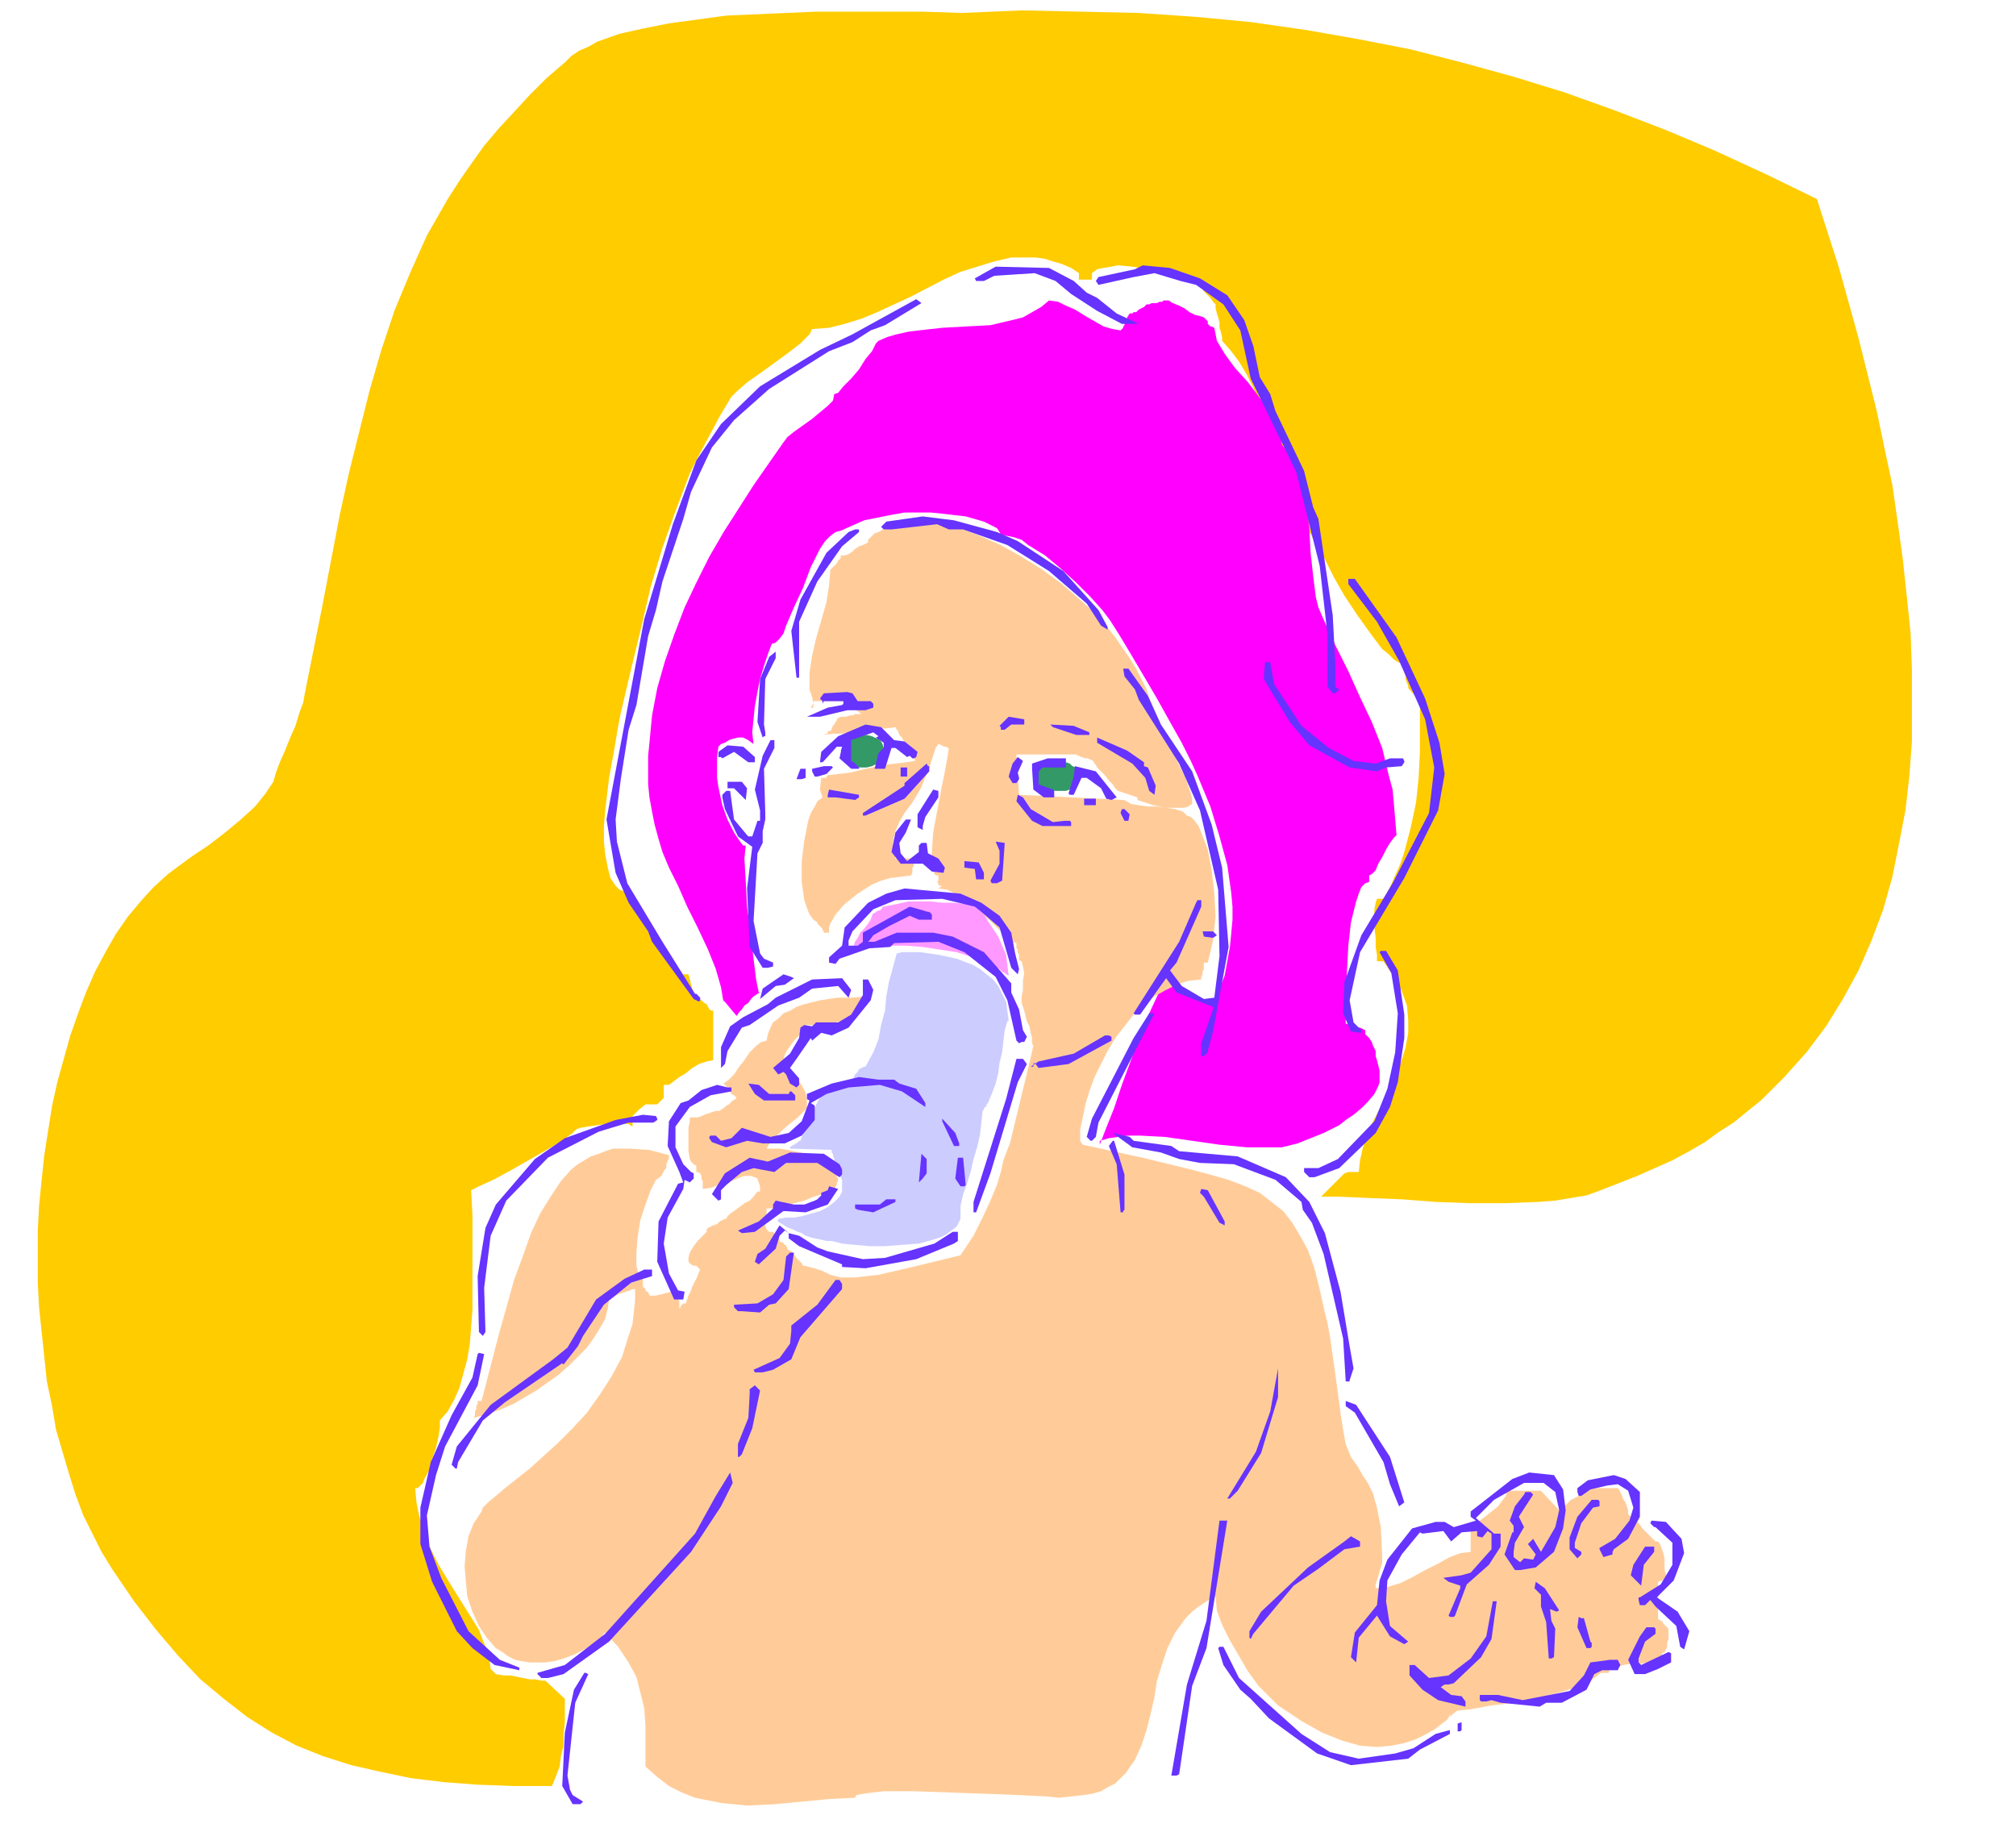
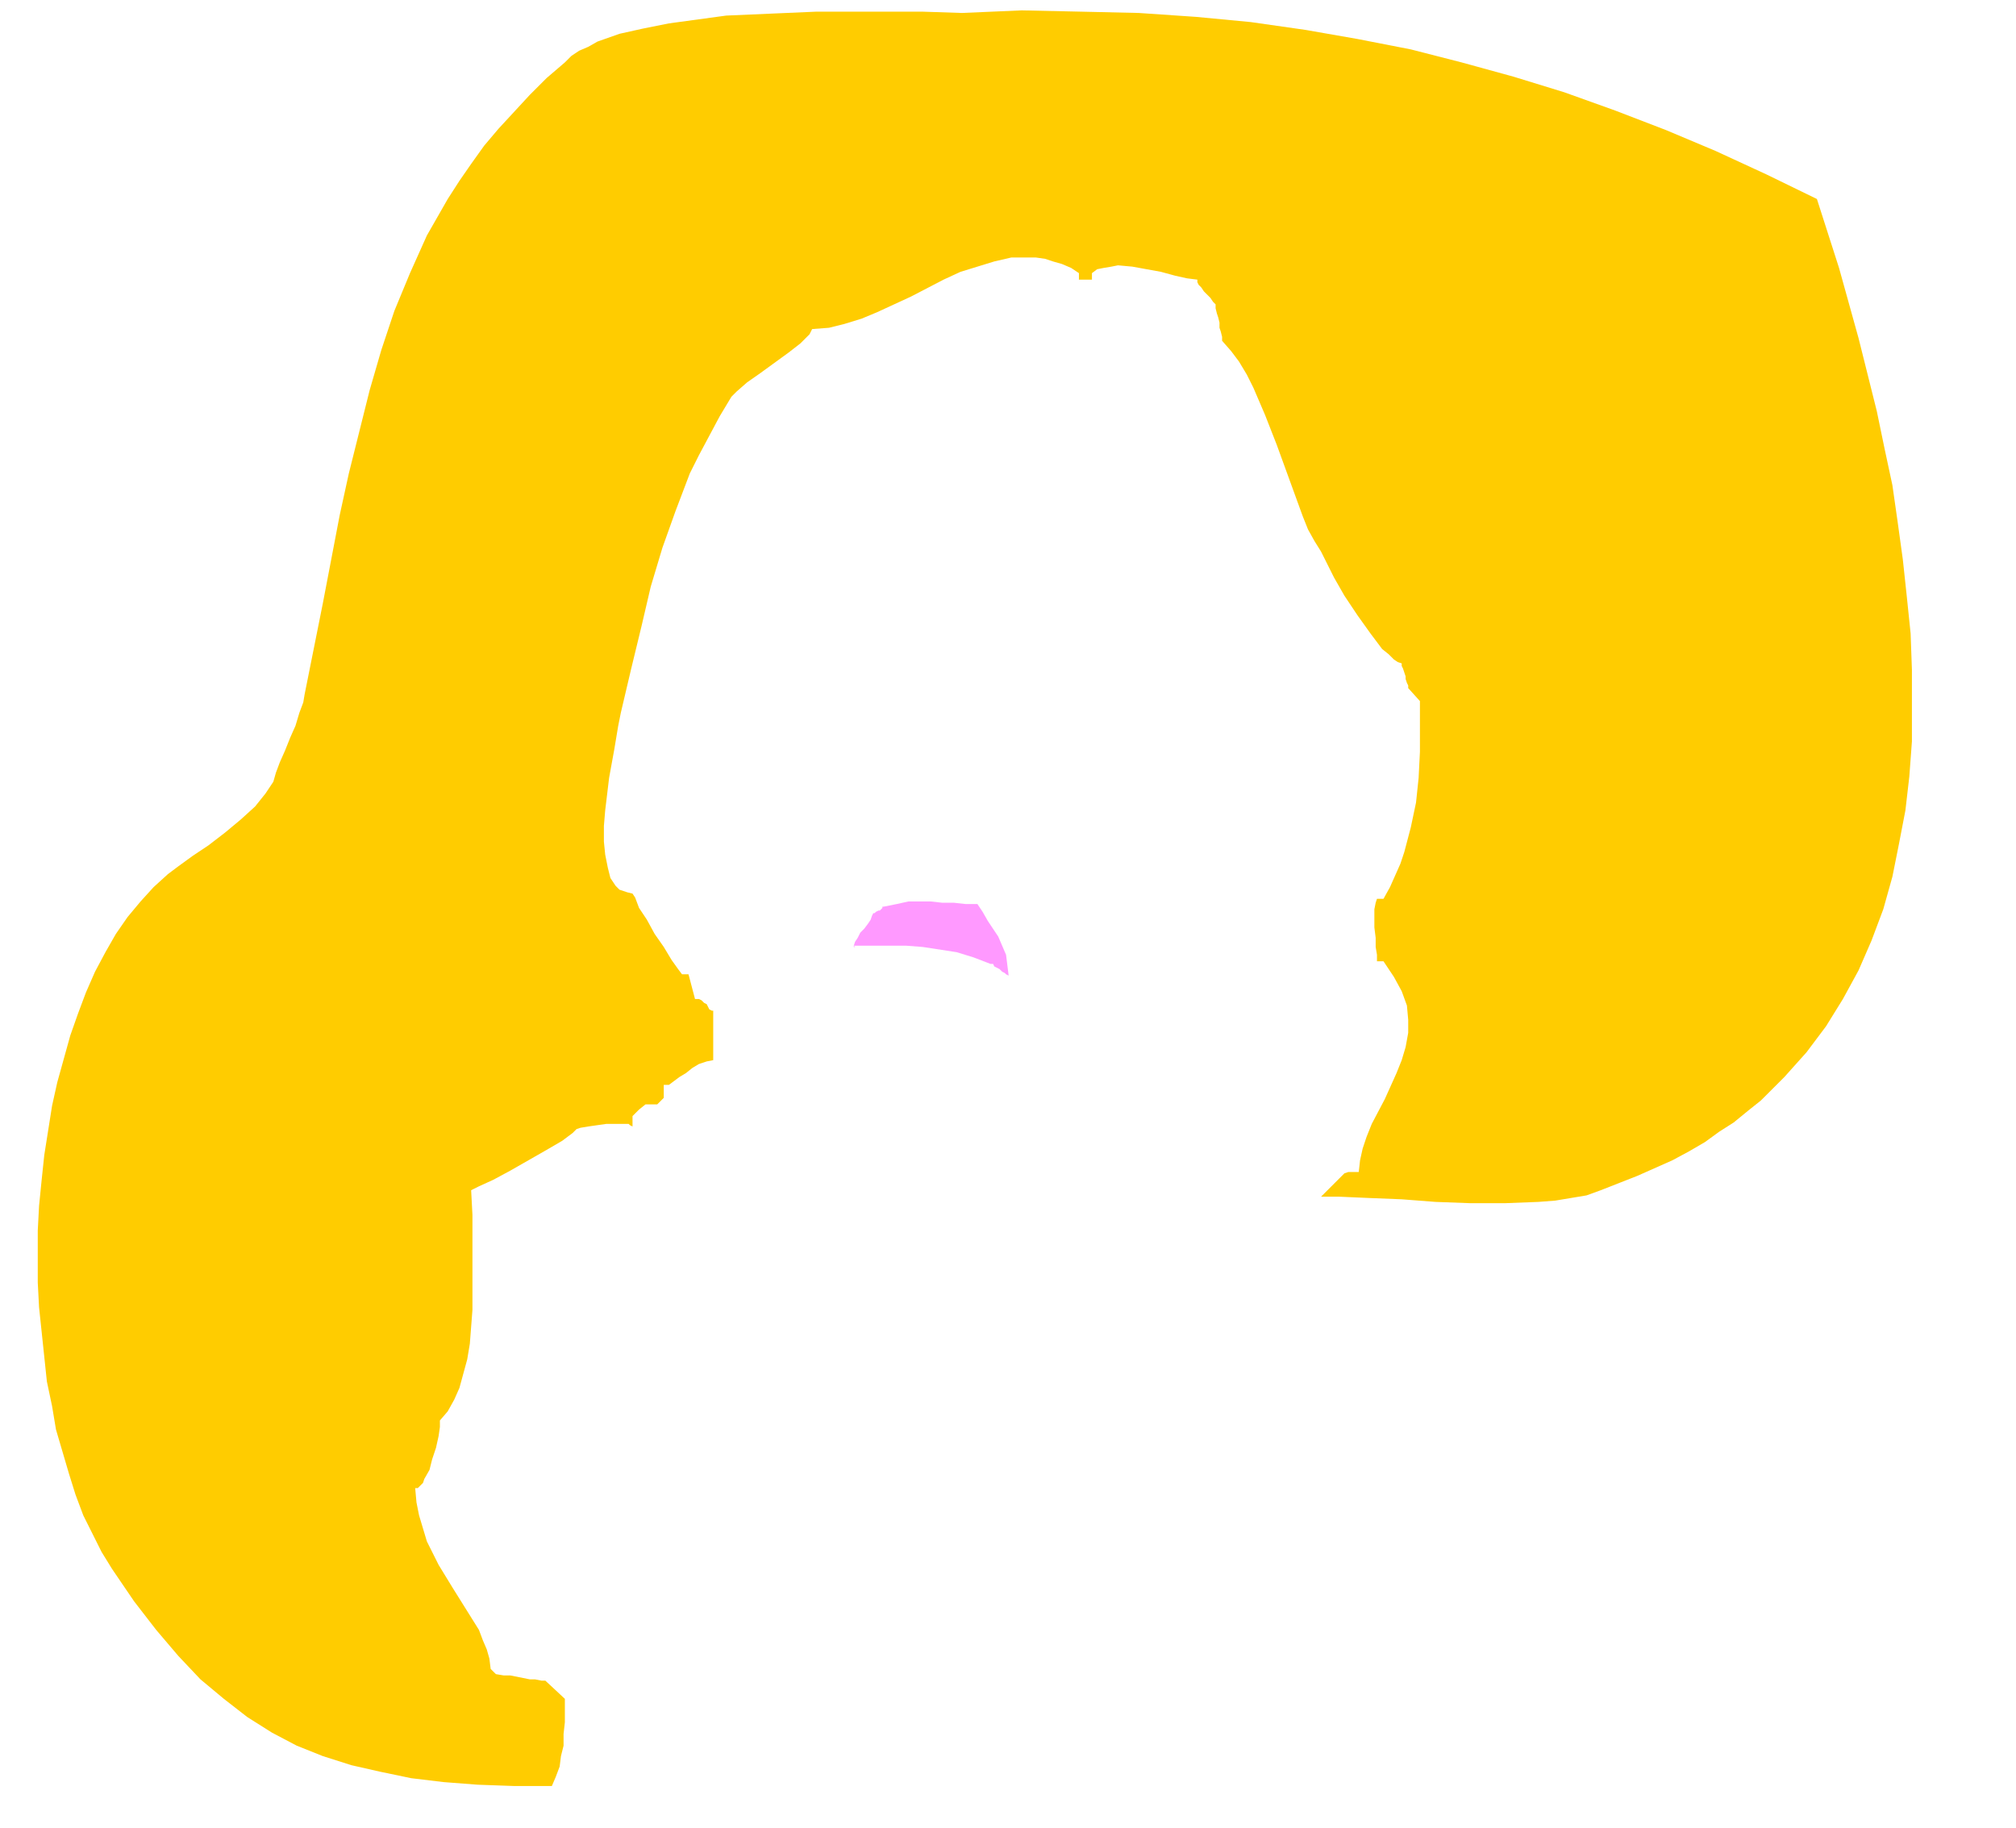
<svg xmlns="http://www.w3.org/2000/svg" fill-rule="evenodd" height="4.679in" preserveAspectRatio="none" stroke-linecap="round" viewBox="0 0 1549 1405" width="5.161in">
  <style>.pen1{stroke:none}</style>
  <path class="pen1" style="fill:#fc0" d="m1015 920 6-6 5-5 3-3 2-2 2-2 3-1h8l1-9 2-9 3-9 4-10 10-19 9-20 4-10 3-10 2-11v-10l-1-11-4-11-6-11-8-12h-5v-5l-1-6v-7l-1-8v-14l1-5 1-3h5l5-9 4-9 4-9 3-9 5-19 4-19 2-19 1-20v-39l-9-10v-2l-1-2-1-3v-2l-1-3-1-3-1-2v-2l-3-1-3-2-4-4-5-4-9-12-10-14-10-15-8-14-6-12-4-8-5-8-5-9-4-10-4-11-8-22-8-22-9-23-9-21-5-10-6-10-6-8-7-8v-3l-1-4-1-3v-4l-1-4-1-3-1-4v-3l-2-2-2-3-2-2-3-3-2-3-2-2-1-2v-2l-8-1-9-2-11-3-11-2-11-2-11-1-5 1-6 1-5 1-4 3v5h-10v-5l-6-4-7-3-7-2-6-2-7-1h-19l-13 3-13 4-13 4-13 6-25 13-26 12-12 5-13 4-12 3-13 1-2 4-7 7-9 7-11 8-11 8-10 7-8 7-4 4-9 15-8 15-8 15-7 14-11 29-10 28-9 30-7 30-8 33-8 34-2 10-3 18-4 22-3 25-1 12v12l1 10 2 10 2 8 4 6 3 3 3 1 3 1 4 1 2 3 3 8 6 9 6 11 7 10 6 10 5 7 3 4h5l5 19h3l2 1 2 2 2 1 1 2 1 2 2 1h1v38l-5 1-6 2-5 3-5 4-5 3-4 3-4 3h-4v10l-5 5h-9l-5 4-5 5v10-2l-2-1-1-1h-17l-7 1-7 1-6 1-3 1-3 3-8 6-12 7-14 8-14 8-13 7-11 5-6 3 1 19v73l-1 13-1 13-2 12-3 11-3 11-4 9-5 9-6 7v5l-1 7-2 9-3 9-2 8-4 7-1 3-2 2-2 2h-2l1 11 2 10 3 10 3 10 9 18 11 18 10 16 10 16 3 8 3 7 2 7 1 8 4 4 6 1h5l5 1 5 1 5 1h4l5 1h3l15 14v18l-1 9v9l-2 8-1 8-3 8-3 7h-29l-28-1-26-2-25-3-24-5-22-5-22-7-20-8-19-10-19-12-18-14-18-15-17-18-17-20-17-22-17-25-8-13-7-14-7-14-6-16-5-16-5-17-5-17-3-18-4-19-2-19-2-19-2-19-1-19v-40l1-19 2-20 2-19 3-19 3-19 4-18 5-18 5-18 6-17 6-16 7-16 8-15 8-14 9-13 10-12 10-11 11-10 8-6 11-8 12-8 13-10 12-10 11-10 8-10 6-9 2-7 3-8 4-9 4-10 4-9 3-10 3-8 1-6 14-70 13-68 7-32 8-32 8-32 9-31 10-30 12-29 13-29 16-28 9-14 9-13 10-14 11-13 12-13 12-13 13-13 14-12 5-5 6-4 7-3 7-4 17-6 18-4 20-4 22-3 22-3 23-1 46-2h82l30 1 46-2 46 1 44 1 44 3 42 4 42 6 40 7 41 8 39 10 40 11 39 12 39 14 39 15 38 16 39 18 39 19 17 53 15 54 7 28 7 28 6 29 6 28 4 28 4 29 3 28 3 29 1 28v55l-2 27-3 26-5 26-5 25-7 25-9 24-10 23-12 22-13 21-15 20-17 19-9 9-9 9-10 8-11 9-11 7-11 8-12 7-13 7-27 12-28 11-11 4-12 2-12 2-13 1-26 1h-26l-27-1-26-2-25-1-23-1h-14z" />
-   <path class="pen1" style="fill:#ccf" d="m689 733-3 11-3 11-2 11-1 11-3 11-2 11-4 10-6 11h-1l-2 1-2 1-1 2-2 2-1 2v1l-1 2h-1l-1 1-2 1-3 1-3 1-4 1-3 2h-2l-2 1v1h-1v1h-1l-1 1h-1v2l-1 1v1l-1 1v1l-1 1v1l-2 3-2 3-1 3-1 4-2 4-1 3-2 4-1 3h-1l-1 1-1 1h-1v1h-2v1h-1l-1 1v1l32 1v2l1 1v1l1 3 1 4 2 4 1 4 2 4v9l-2 4-4 4-5 4-6 3-7 2-7 2-6 1h-6l-6 1v1h-1l2 2 2 1 3 2 2 1 3 1 2 1 2 1 3 1 3 2 3 1 4 1 5 1 4 1h4l4 1 4 1 10 1 11 1h12l13-1 13-1 11-3 6-2 4-2 4-3 4-3 1-2 1-2 1-2v-10l2-9 3-8 3-10 2-9 3-10 2-9 1-9 1-9 1-1v-1l1-1 1-1v-1l1-1 3-7 3-8 2-8 1-8 2-8 1-9 1-8 2-7h1l-1-8-1-7-3-6-3-6-4-5-5-4-5-4-5-3-13-5-14-3-14-2h-14l-4 1z" />
  <path class="pen1" style="fill:#f9f" d="m656 727 1-3 2-3 2-4 3-3 3-4 2-3 1-3 1-2h1l1-1 2-1h1l1-1 1-1v-1h1l10-2 9-2h17l9 1h9l9 1h9l4 6 4 7 4 6 4 6 3 7 3 7 1 8 1 8-2-1-1-1-2-1-2-2-2-1-2-1-1-2h-2l-13-5-13-4-13-2-13-2-13-1h-40v1h1l-1-1z" />
-   <path class="pen1" style="fill:#f0f" d="m584 763-2 1-3 2-2 2-2 3-3 2-2 3-2 2-2 3-10-12v2l-2-12-4-14-6-15-8-17-8-16-7-16-7-14-5-12-3-10-3-11-2-10-2-11-1-10v-22l1-10 2-21 4-21 6-21 7-20 8-21 9-19 10-20 11-19 23-36 23-33 3-4 5-4 7-5 7-5 6-5 6-5 4-4 1-5 3-1 4-5 6-6 6-7 5-8 5-6 3-6 2-2 7-3 7-2 9-2 8-1 18-2 18-1 19-1 17-4 8-2 7-4 7-4 6-5 7 1 6 3 7 3 8 5 7 4 7 4 7 2 6 1 2-2v-1l1-1v-1l1-1v-1l1-1v-2l2-3h2l1-1h2l2-2 2-1 2-1 1-1 1-1h2l2-1h4l2-1h2l1-1h4l3 2 5 2 4 2 4 3 4 2 4 1 3 1 1 1 1 1 1 1v2l1 1 1 1h1l2 1 1 5 1 5 3 5 3 5 8 11 10 11 9 12 9 11 3 7 3 6 1 6 1 6 5 6 4 7 4 8 3 8 3 17 2 18 1 19 2 18 1 8 1 8 2 8 3 7 10 22 10 20 9 20 9 19 8 20 5 21 3 11 1 11 1 12 1 12-2 2-3 4-3 5-3 6-3 5-2 5-3 3-2 1v5l-3 1-3 3-2 5-2 6-4 16-2 18-1 19-1 17v24h1l2 1 3 1 3 1h2l2 1 2 1v3l3 3 2 3 1 3 2 4v4l1 3 1 4 1 4v9l-1 3-3 6-5 6-5 5-6 5-6 4-5 4-4 2-4 2-4 2-5 2-5 2-5 2-5 2-4 1-8 2h-27l-21-2-21-3-21-3-19-1h-9l-8 1-7 1-7 2v3l5-13 6-15 6-18 7-19 7-19 7-17 7-15 7-11 7 4 4 3 3 1 2 2 2 1 4 2 5 2 9 3 4-11 4-10 2-11 2-11 1-10 1-11v-10l-1-11-3-21-6-22-7-23-10-24-5-11-7-14-9-16-10-18-10-17-10-17-9-15-7-11-6-8-9-10-11-11-12-11-12-10-13-8-5-4-6-2-5-1-5-1-1-2-2-3-4-2-6-3-14-4-17-2-10-1h-20l-11 2-10 2-10 2-9 4-9 4-4 1-4 3-4 4-4 6-7 14-6 16-7 15-6 14-2 6-3 4-3 3-3 1-3 8-3 9-3 10-2 10-2 11-1 10-1 10 1 9-4-3-4-2h-4l-4 1-3 1-3 2-3 1-2 2-1 8v16l1 7 3 14 4 11 5 10 4 6 3 4h2l-1 10 1 17 1 20 3 21 2 19 2 16 2 10h1z" />
-   <path class="pen1" style="fill:#fc9" d="M680 407h-2l-1 1-2 1-3 1-2 2-1 1-2 2v2l-2 1-2 1-3 1-3 2-2 2-3 2-3 1h-3v2l-1 1-1 1-1 2-1 1-1 1-2 2-1 1-1 12-2 13-4 14-4 14-3 13-2 13v13l2 6 1 5v3h-2v-1h1v-1l1-1v-2h24l13 10h-5l-2 1h-2l-3 1h-4l-2 1-1 1v1l-1 1-1 2-1 1-1 2v1l-1 1h-2v2h-1l-2 1 7-1h7l7-1 6-1 7-1 7-1h7l7-1 1 2 1 1 1 3 2 2 1 2 2 2 1 1h1v2l1 2 1 2v2l1 1 1 2 1 1v1l-7 1-8 1-9 1-9 2-9 2-8 2-9 1-8 1-1 1v1h-4l-1 9 2 6-4 3-2 4-3 5-2 6-3 15-2 16v16l2 14 2 6 2 5 3 4 3 2v1l1 1 1 1 1 1 1 1v1l1 1v1h5-1v-4l1-3 4-7 7-8 10-8 11-7 7-3 7-2 8-1 8-1 1-2v-4l1-1v-2l1-1v-3h-15l-1-6-1-6 1-5 1-4 3-7 4-7 6-8 6-10 6-14 6-18 2-3h1l1 1h1l1 1h2l1 1h1l-1 7-2 11-3 15-3 16-3 16-1 15v11l1 4 2 3h2v4l-1 1 1 1v1l1 1h2l-3 2 7 1 6 3 7 3 6 4 5 5 6 6 5 5 5 5h1l2 1 1 2 1 2 1 2 2 1 2 1 3 1v4l1 1v2l1 2v4l2 1 1 4 1 5-1 6v7l-1 5v5l1 3 1 3 1 4 1 4 2 4 1 5 1 4v4l1 2-3 13-15 62-2 5-3 8-2 9-3 10-5 12-6 13-7 14-10 15-37 9-26 6-18 2h-11l-8-2-6-3-6-2-8-2h-1l-1-2-2-2-2-2-2-3-2-2-2-1-1-1v-1l-1-1v-1h-1l-1-1v-1h-2l-1-1v-1l-1-1-1-1-1-1-1-1v-1l-1-1h-3l-2-2-1-3v-6l1-3v-4h7l7-2 7-2 8-2 7-3 7-2 5-1 4-1v-2l1-1v-1l1-1v-2l1-1v-2l-1-1v-2l-1-1v-1l-1-1v-2l-10-10h-5l-5-1-6-1-5-1-5-1-6-1h-10l1-2 3-4 4-4 5-5 6-5 5-4 4-4 3-3v-6l-1-6-2-4-3-5-3-4-3-4-3-3-3-5 1-4 2-4 3-4 3-4 3-3 3-3 2-2v-3h11l4-1 4-1h4l4-1 4-2 4-1 10-16-10 1h-11l-13 2-12 3-6 2-5 3-5 2-4 4-4 3-2 4-2 5-1 5-4 1-4 3-5 5-4 6-4 5-4 6-4 4-4 3 1 1 1 1 1 2 2 2 1 2 2 1 1 1 1 1-1 1-2 1-2 2-1 1-2 1-2 2-2 1-1 1h-3l-3 1-3 1-3 1-2 1-3 1h-6v3l-1 5v18l1 6 1 2 1 1 1 1 2 1v5h1l2 1 1 2v2l1 2v6l7-1 7-3 8-2 7-3 3-1h5l3 1 2 1 1 3 1 3v4h-2l-3 4-3 3-4 2-4 3-4 3-3 2-2 2-1 2h-1l-2 1-2 1-2 2-3 1-2 1-2 1-1 1v2l-3 3-4 4-3 4-3 5-1 4v3l1 1 1 1 2 1h2l3 3-1 2-1 3-2 4-2 4-1 3-2 4-1 3-1 3h-2l-1 1-1 1v1l-1 1v1-7l-2-4-2-2-2-1-4 1-4 1-4 1h-5v-1l-1-1v-1h-1l-1-1v-1l-1-1-1-1v-8h-3l-2-8v-10l1-12 2-13 4-12 4-11 2-4 2-4 3-2 2-2v-1l1-1v-1l1-1 1-1v-3l1-2v-1l1-1v-3l-15-4-15-1h-13l-6 2-5 2-6 2-5 3-5 3-5 4-8 9-8 12-8 13-7 15-6 17-7 19-12 43-13 50h-3v2l-1 2v2l-1 2v3l-1 2 7-2 7-2 8-3 9-4 17-10 17-12 8-7 7-7 7-7 5-7 5-8 4-7 2-8 1-7 2-1 2-1 3-2 3-1 3-1 3-1 2-1h2v9l-1 9-1 9-3 9-5 16-8 15-9 14-10 14-11 12-11 11-22 20-19 15-7 6-6 5-4 4-1 3-6 9-4 10-2 11-1 12 1 12 1 11 4 12 5 11 6 9 7 8 5 3 4 3 6 3 5 1 6 1h12l7-1 7-2 8-3 8-4 8-5v1h1l1-1 1-2 2-2 1-2 1-1 1-1 10 11 8 12 6 11 3 12 3 12 1 14v31l9 8 9 7 10 5 10 4 10 2 10 2 10 1 10 1 21-1 21-2 21-2 20-1 1-2 5-1 7-1 9-1h24l28 1 28 1 25 1 20 1 10 1 9-1 9-1 7-1 7-2 5-3 6-3 4-4 4-4 7-10 5-11 4-12 3-12 3-13 2-13 4-13 4-12 6-12 8-11 5-5 5-4 6-4 7-4 1 11 4 11 6 12 7 12 7 12 8 11 8 8 7 7 18 12 16 9 15 6 14 4 13 1 11-1 10-2 9-3 8-4 7-4 5-4 4-3 3-5-1 3 3-3 3-2 10-1 16-3 18-2 19-4 19-5 9-3 8-3 6-4 5-4h6l1-3 4-1 6-2 6-1h7l7-1h10v-7l2-1 1-2 1-2v-3l1-3v-8l-1-1-1-1-1-1-1-1-1-2h-1l-1-1h-1v-29l6-2v-4l-1-3v-9l-1-4-1-3-1-3-2-3h-2l-2-2-3-3-2-2-3-3-2-3-3-3-3-2-3-3v-3l-1-3-1-3-2-3-1-3-1-2-1-2-1-1h-20l-2 1-3 2-3 2-4 2-4 2-3 3-3 3-2 3-15-16h-26l-1 4-3 4-3 4-5 4-5 4-4 3-4 3-3 3v18l-8 1-8 3-9 5-10 5-9 5-10 5-10 3-9 1v-3l1-3 1-3 1-4 1-3 1-3v-6l-1-22-3-15-3-11-4-8-4-6-4-7-5-7-4-10-2-11-2-13-2-15-2-15-2-14-2-14-2-11-2-8-4-18-4-16-5-14-6-11-6-10-7-9-9-7-9-7-11-5-13-5-14-4-15-4-37-9-46-10-2-3v-9l2-9 2-10 3-10 4-11 5-10 5-10 6-10 7-9 7-9 8-7 8-7 9-5 8-4 9-3 10-1v-2l1-2v-2l1-2v-5h3l2-8 2-9 1-9 1-9-1-19-2-17-3-16-5-13-2-5-3-4-3-3-3-1-3-3-6-2-7-1-7-1h-7l-7-1-6-1-5-3-81-4-2-31h46l1 1h1l2 1 3 1h2l2 1 2 1 1 2 1 1 1 2 3 3 3 3 3 4 3 3 2 3 2 2 15 5v2l12 4 10 2h14l3-1 3-2v-4l-1-4-4-12-8-16-9-20-10-23-3-9-4-8-4-8-5-8-11-16-12-15-14-13-15-13-15-11-16-10-16-9-16-7-15-6-14-4-14-2h-12l-5 1-5 1-4 2-4 3z" />
-   <path class="pen1" d="M812 585h3l4 1 3 1 2 2 3 1 1 2 1 3 1 2-1 2-1 2-1 2-3 2-2 2-3 1h-14l-3-1-3-2-2-2-2-2-1-2v-4l1-3 2-2 2-1 3-2 3-1 3-1h4zm-149-20h3l4 1 2 1 3 1 2 2 1 2 1 3 1 2-1 3-1 2-1 3-2 2-3 1-2 1-4 1h-6l-4-1-2-1-3-1-2-2-2-3v-2l-1-3 1-2v-3l2-2 2-2 3-1 2-1 4-1h3z" style="fill:#396" />
-   <path class="pen1" d="m922 214 21 13 13 19 7 20 5 24 8 13 4 13 22 46 7 28 4 9 11 74 2 37v18l3 2-3 3h-2l-4-5v-40l-6-53-18-72-35-72-8-37-13-20-21-15-12-3-20-6-16 3-27 6-2-3 2-3 28-6 6-3 21 2 23 8zm-97 2 10 9 8 4 15 12 17 8h-13l-19-10-20-13-12-10-16-6-31 2-8 4h-6l-1-2 16-9 41 1 19 10zm-145 34-11 4-14 9-18 7-46 29-27 24-17 21-16 34-6 21-16 48-5 22-6 20-9 53-6 19-6 38-4 31 1 17 8 32 27 45 25 40h1l3 3v2l-1 1-4-2-32-44-3-8-15-22-10-23-7-41 10-53 19-101 22-73 18-49 19-28 30-29 46-28 25-12 49-27 4 3-28 17zm86 159 16 7 35 23 27 30 7 13v2l-5-3-11-17-29-25-32-20-34-12h-11l-9-4-35 4h-6l-2-2 4-4 28-4 24 3 33 9zm-106 0-13 11-19 27-14 31v43h-2l-4-36 7-24 20-36 17-16 5-2h3v2zm413 81 22 47 11 34 4 24-5 28-26 52-34 57-8 37 3 17 6 6v2l-8-1-6-14 1-24 13-36 24-40 28-54 4-35-7-37-20-45-17-30-22-29v-4h5l32 45zm-485 32-1 35 1 6v3h-1l-1 1-4-12 2-33 7-17 5-4v5l-8 16zm391 4 21 32 21 17 19 10 17 2 11-4h10l1 2v1l-2 3-12 1-7 3-21-3-31-17-15-18-20-33 1-13h4l3 17zm-97 9 10 22 24 36 15 41 8 33 5 61-12 65-4 15v1l-3 3h-2v-10l9-26v-2l-28-11-8-11-20 28h-4l-1-1 35-55 13-30 1-2h3v5l-19 43-5 6 9 12 17 10 8-1 4-32-1-51-14-61-16-36-31-49-3-8-8-10-1-6h4l15 21zm-223 4h10l2 2v3l-6 2h-14l-21 5h-10l16-7 11-2 1-1v-2h-15l-1 2v-2l-2-2 3-4 18-1 4 1 4 6zm128 18h-10l-5 4h-3v-2l-1-1 7-7 12 2v4zm-100 12 8 1 10 8-1 4-2 1h-1l-2-2-2 1-9-7h-3l-5 16h-8l3-12 4-4v-4l-6-4 2-1-4-3-17 6v16l2 1 4 4v1h-6l-9-8 2-9h-4l-10 11-1 1h-2l1-8 13-12 21-9 12 2 10 10zm150-6v2h-10l-18-6-2-2 18 1 12 5zm42 23v3l3 1 6 14-1 7-4-3-3-10-10-11-27-16v-4l23 10 13 9zm-284-11-8 16 1 34v5l-2 9v9l-4 8-3 52 5 25 3 4 7 3v3l-4 1h-4l-10-16-2-45 4-32-11-8-10-21-2-9v-2l3-3h3l3 22 10 12 1 1h3l4-12h2v-8l-4-16 6-26 6-12h3v6zm-15 7v4h-5l-11-8-9 5-1-1h-2v-4l7-5 12 1 9 8zm202 12 1 4v1l-2 3h-3l-3-5 3-10 4-5 4 3-4 9zm37-4h-18l-3 3v10l11 4 1 1v5h-8l-8-6-1-16v-4l12-4h14v7zm-105-1v4l-19 21-30 13h-2v-2l32-21v-2l17-15 1 2h1zm-74 1-5 5-7 2h-2l-2-4v-2l9-2h6l1 1zm218 23-4 2-4-1-4-8-11-8h-4l-6 13h-3l-1-1 4-13 1-8 16 4 16 20zm-161-16h-5v-7h5v7zm-78 1-3 1h-4l3-8h4v7zm-45 8-1 9-9-9h-5v-5h11l4 5zm86 7-3 2-15-2h-6v-2l1-4 23 4v2zm61 0-10 15-2 7v3l-4-2v-10l12-19 4 1v5zm71 9 17 10 9-1h4l1 1v3h-22l-8-4-12-15 1-5 4 2 6 9zm50-3h-9v-5h9v5zm26 7-1 5h-3l-3-6 1-3h2l4 4zm-172 14-5 8 1 8 5 6 9-7v-5l2-2h4l1 8 8 4 5 7-1 4-9-1-7-6h-17l-7-9 3-15 8-10h4l-4 10zm74 37-4 2h-4l-1-2 7-13v-10l-3-7 7 1-2 29zm-14-6v5h-6l-1-8-8-1v-5l11 1 4 8zm-2 23 14 10 9 13 3 16 3 12-1 4-5-5-9-31-14-12-5-4-25-6-36 1-17 7-16 17-3 7v4h7l4-3v-7l36-20 14 4h1l2 2v4h-10l-7-3-16 8-12 7-3 4-1 1h5l17-7h28l15 3 24 12 21 24v7l6 13 3 16 3 5-2 4h-2l-2 1-2-2-7-31-9-18-24-19-20-8-34 1-3 3-16 1-23 8-3 4-5-1v-4l10-9 2-14 18-19 14-7 14-4 43 4 16 7zm181 25-3 2-7-1-1-4h8l3 3zm139 27 5 34v18l-5 34-6 19-11 20-28 27-19 7h-4l-4-4v-3h11l15-7 28-29 10-25 6-28 2-30-5-31-9-16 1-1h4l9 15zm-464 6-7 5-7 1-12 10 2-8 16-11 6 2 2 1zm42 15-8-9-20 2-10 7-16 6-22 15-6 2-11 18-2 10-3 3v-16l7-16 10-7 19-10 6-5 28-14 23-1 7 9-2 6zm19-6-2 8-17 21-13 6-8-2-7 6-1-2-11 16-5 7 7 8v5l-2 2-5-3-3-7-2-2-4 2-4-5 13-11 7-12 1-8 3-2 6 1 3-3h17l10-6 9-15v-12h4l4 8zm173 102-2 11-3 3h-1l-3-3 4-14 32-62 12-19h4l-43 84zm10-66v3l-33 18-23 3-3-4-1 1v2h-2l6-4 27-6 24-14h3l2 1zm-65 21-7 14-21 70-11 30h-2v-8l25-79 8-31h5l3 4zm-102 12 4 3 13 4 7 11v3l-18-12-17-5-24 2-17 5-12 7 3 2v11l-10 12-13 6h-17l-12-2-16 5-11-4-2-3v-1l1-1h4l4 4 8-2 8-8 22 7 14-3 10-9 6-16-2-1v-4l19-8 21-5 15 2h12zm-96 11h15l1-2h1l3 3v4h-24l-7-5-5-8 8 1 8 7zm-29-5v3l-16 3-16 9-11 15v16l6 13 6 6 2 1v4l-3 3-4-2-1 7-12 22-3 20 4 23 7 13 5 1-1 6h-7l-13-29 1-31 15-29 4-1-3-8-9-20 1-19 9-14 6-2 10-8 12-4 8 2h3zm-57 24v1l-3 2h-19l-23 7-39 20-32 33-12 27-5 40 1 34-2 3-3-3-1-43 6-37 8-18 30-35 23-16 39-14 21-4 10 1 1 2zm232 19v2h-4l-9-19v-2l10 11 3 8zm134-2 29 4 6 4 45 4 37 16 18 19 12 24 12 45 7 42 3 17-3 9v1h-3l-2-33-15-65-9-24-7-10-1-6-20-17-32-12-26-1-16-3-14-5-22-4-15-11 13 3 3 3zm-7 26v27l-1 1v1h-2l-3-37-6-14 3-4h1l8 26zm-219-8 2 4v4l-2 2-17-11h-24l-9 7-16-3-9 3-12 10-4 4v7l-2 1-5-5 10-16 19-12 14 3 17-7 26 1 12 8zm67 7-3 4-3 3 2-22 4 4v11zm30 9-1 1h-3l-4-6 2-16h4l2 21zm-106 15-17 6-17-1-22 16-10 1-3-2 16-7 11-10v-3l2-3 14 3h8l8-3 2-1 3-3v-2l5-2 1-3 7 2-8 12zm305 13v3l-4-2-12-20-3-3 1-3 5 1 13 24zm-253-15-17 8-12-2-2-1v-3h19l5-4h7v2zm-74 26 14 9 8 3 27 6 17-1 38-11 14-9h4v7l-3 2-29 12-39 7-18-1v-2l-33-14-8-6v-4l-3-2-4 4-3 10-13 12-3-2 2-6 6-4 11-18 7 6 8 2zm-8 41-10 11-5 1-7 6-14-1h-3l-3-3v-2l18-1 12-7 8-11 2-18 3-3h3l-4 28zm-105-10-16 5-21 17-16 24-4 8-11 14-1-1-44 30-17 14-19 32-1 5h-1l-3-3 4-14 26-32 48-35 11-9 22-37 22-16 15-7h6v5zm146 6v4l-32 37-7 17-14 8-8 2h-6l-1-2 20-9 8-11 1-10v-4l20-16 14-19h3l2 3zm-280 78-25 47-7 22-7 31 2 24 9 24 21 41 24 22 15 6v2l-19-4-17-13-12-13-19-38-9-29v-28l8-35 16-36 16-29 4-18 1-1 4 1-5 24zm602 52-18 29-6 6h-2l22-36 11-31 6-33v22l-13 43zm-391-19-8 20-2 2h-1v-10l8-20 1-18v-4l4-3 4 4-6 29zm490 22 11 35-4 3-7-17-5-17-22-38-7-5v-4l8 3 26 40zm-514 38-23 35-63 69-35 25-12 3h-5l-3-3v-1l21-6 31-24 69-77 16-29 11-18 2 8-9 18zm647-13 2 16-2 14-7 18-14 12-12 2h-4l-8-12 6-17h1v-5l-3-4 4-11 7-9 1-2h4l2 2-11 17 4 8-7 12-1 7v4l5 4 3-3 7 1 2-4-6-8 4-4 6 10 11-19 3-13-3-14-9-7h-15l-23 13-14 14 14 12h5v10l-9 14-17 15-9 24-1 1h-3l-1-1 9-21v-2l-9-3-4-3 14-2 7-2 16-18v-12l-3-2-4 5-4-1v-4l-12 1-8 7-6-8-16 2-2-1-14 17-11 20-1 16 3 19 14 12-3 2-11-6-10-16-14 17-2 19-4-4 3-19 17-21 2-19 6-16 19-24 18-5h7l7 4 17-5-4-3v-4l32-25 13-5 19 2 7 11zm59 2v19l-9 17-11 8-1 2v2l-7 2-3-6v-1l12-7 11-14 3-10-4-13-8-5-8 1-13 3-7 5h-2l-1-3v-3l8-6 20-4 9 3 11 10zm-31 7v4l-5 1-9 12-5 15v4l5 3v2l-3 3-6-7v-9l6-16 11-13h5l1 1zm-302 113-11 29-10 68-2 1h-4l12-70 15-49 10-77h6l-16 98zm365-84 2 11-8 21-13 13 16 11 9 15-4 14-3-2-3-16-16-15-4-5-4 4h-4l-1-4v-2h1l16-10 9-15v-17l-13-12h-1l-3-3 1-2 11 1 12 13zm-247 6-12 2-20 15-19 13-31 37-2 4-1-1v-5l9-15 36-34 28-20 5-4 7 4v4zm226 4-8 10-2 16-8-8 2-8 9-14h7v4zm-73 45-2 1-5-2 1 9 3 6-1 22-2 1h-2l-2-28-4-12v-9l-5-5 1-5 7 5 11 17zm-52 22-8 14-21 20-4 1h-3l-3 2 8 6 8 1 3 4v4l-21-5-12-8-10-11v-8h4l11 10 15-2 17-13 12-17 5-27h3l-4 29zm71-16 5 18 1 1v3l-1 1h-3l-7-16 1-8 2 1h2zm55 8v4l-8 6-5 13v3l2 2 21-10 2 1v7l-8 4-2 1-10 4h-8l-5-11 9-18 5-7h6l1 1zm-320 38 48 43 22 14 22 5 28-4 14-4 17-11 11-3v3l-23 12-9 7-44 5-26-9-37-27-14-15-8-7-13-19-4-13 1-1h3l12 24zm293-10-2 4h-12l-6 3-6 12-19 10h-12l-5 3-30-3-7-2-4 1h-4l-1-1v-4h14l19 4 36-7 11-12 5-10 15-2h6l2 4zm-793 7-10 22-6 56 2 11 2 4 8 5-2 2h-6l-8-14 2-41 7-33 8-13h1l2 1zm670 44h-2v-6l3-1v6l-1 1z" style="fill:#63f" />
</svg>